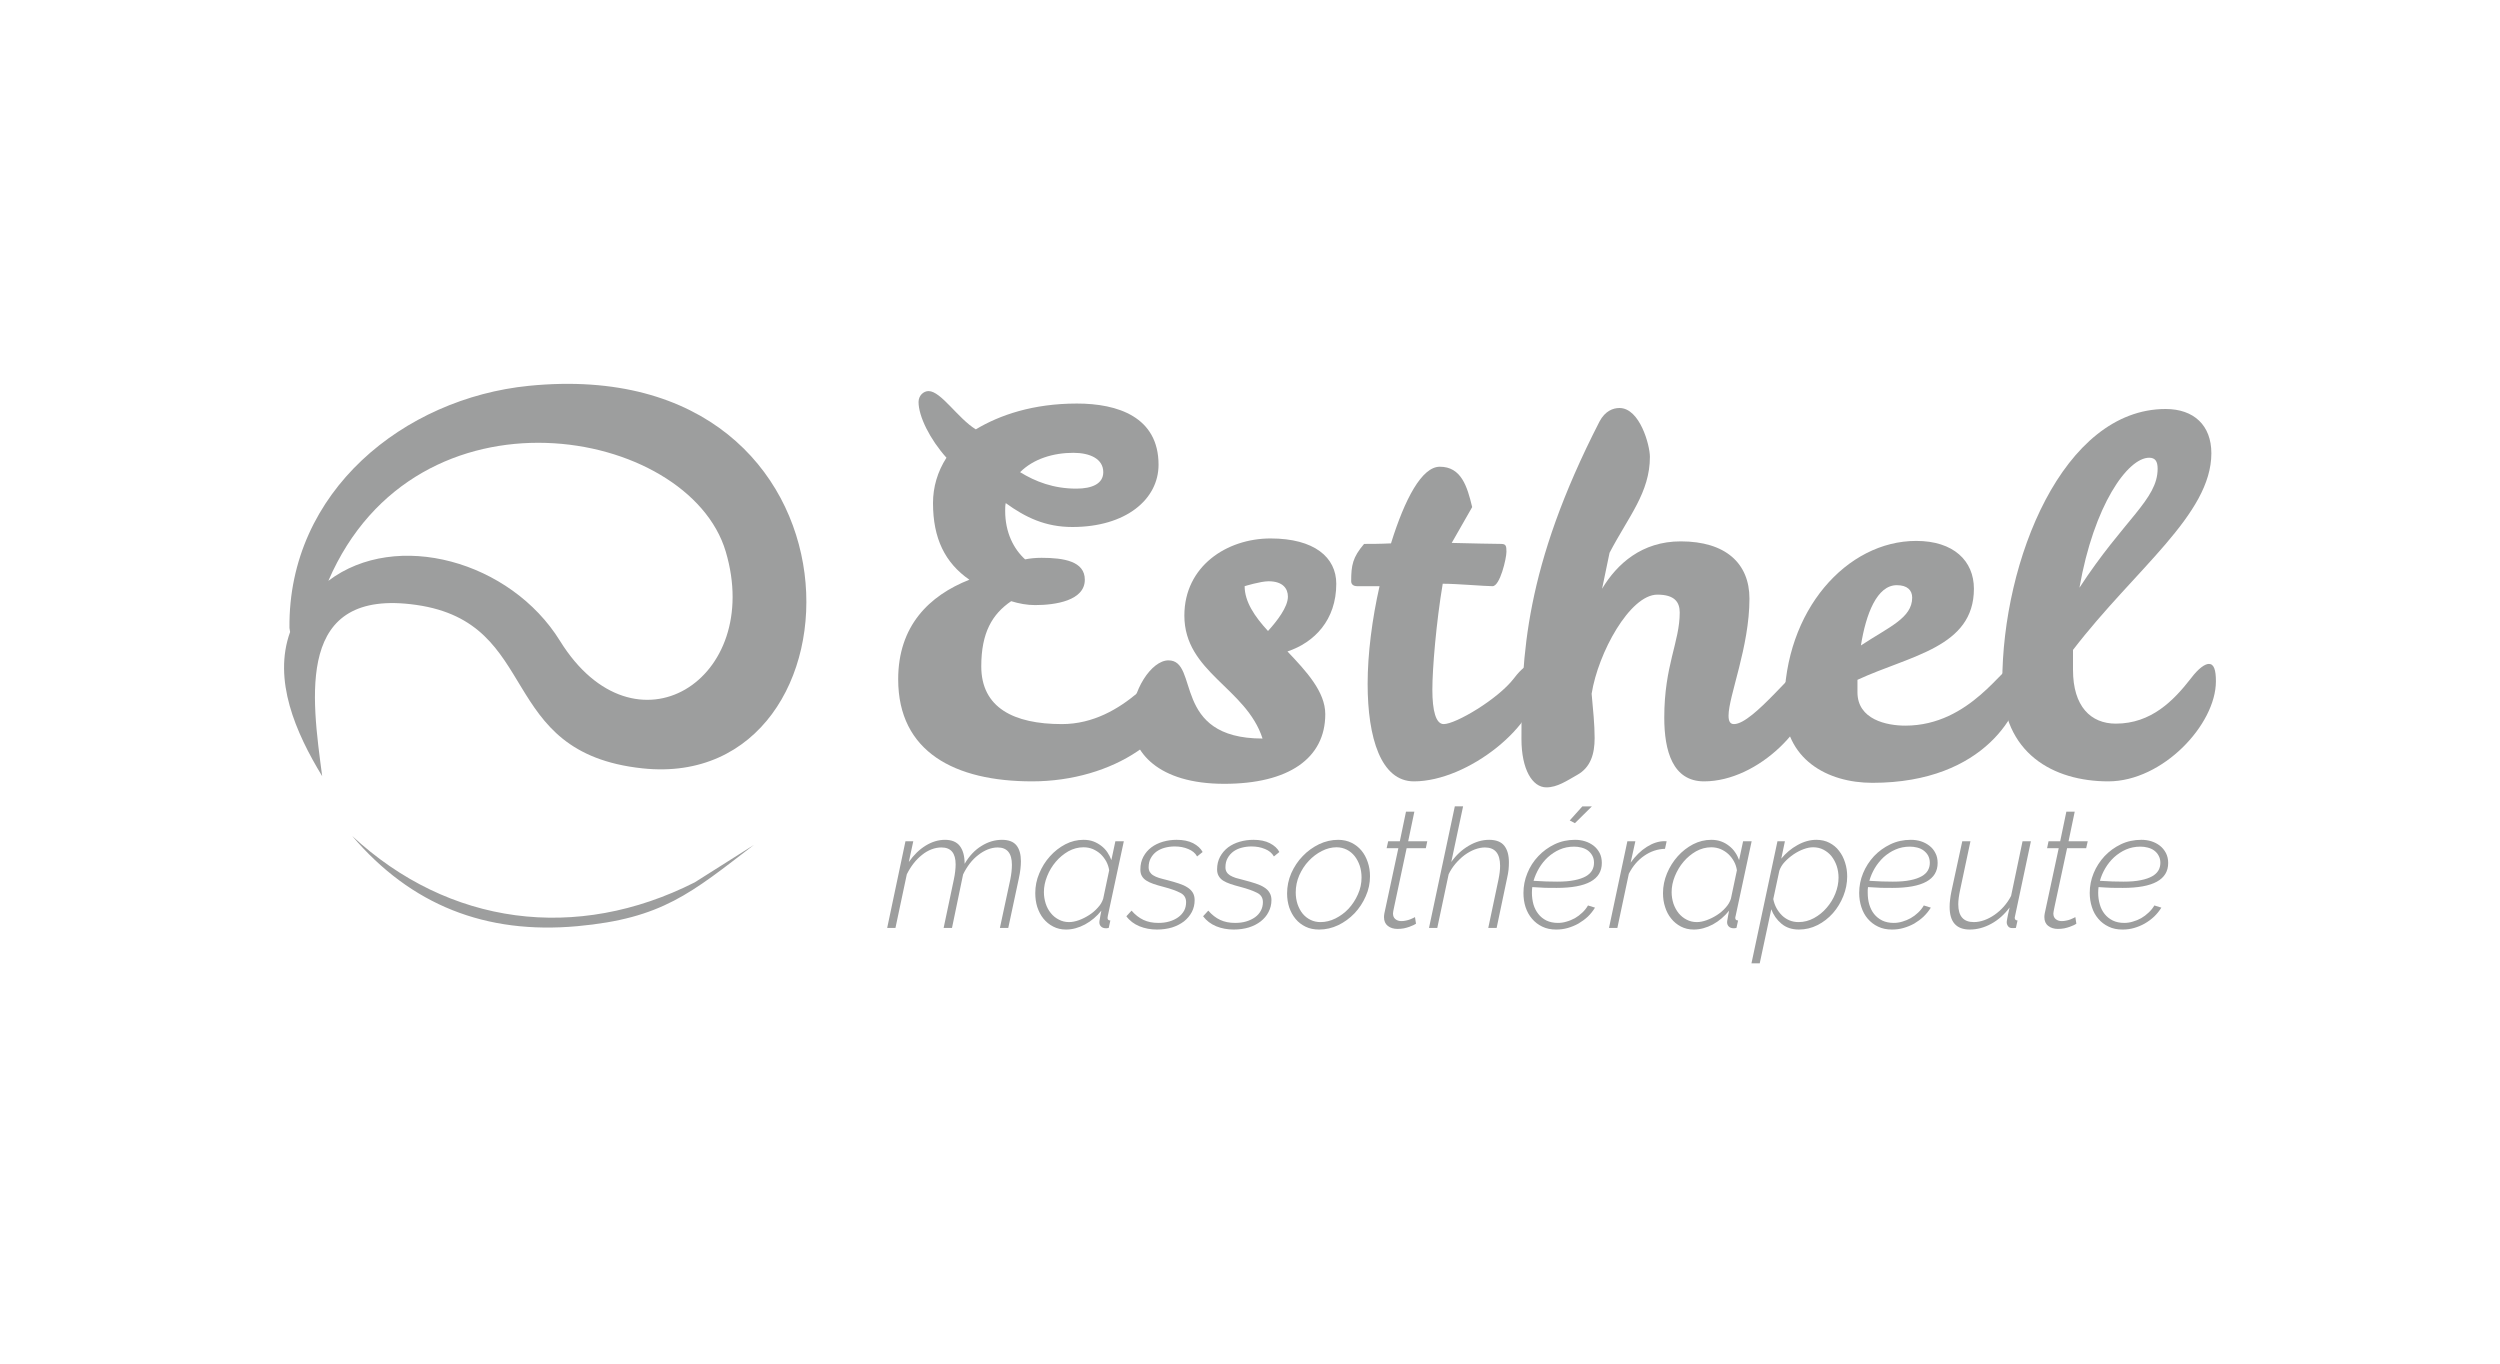
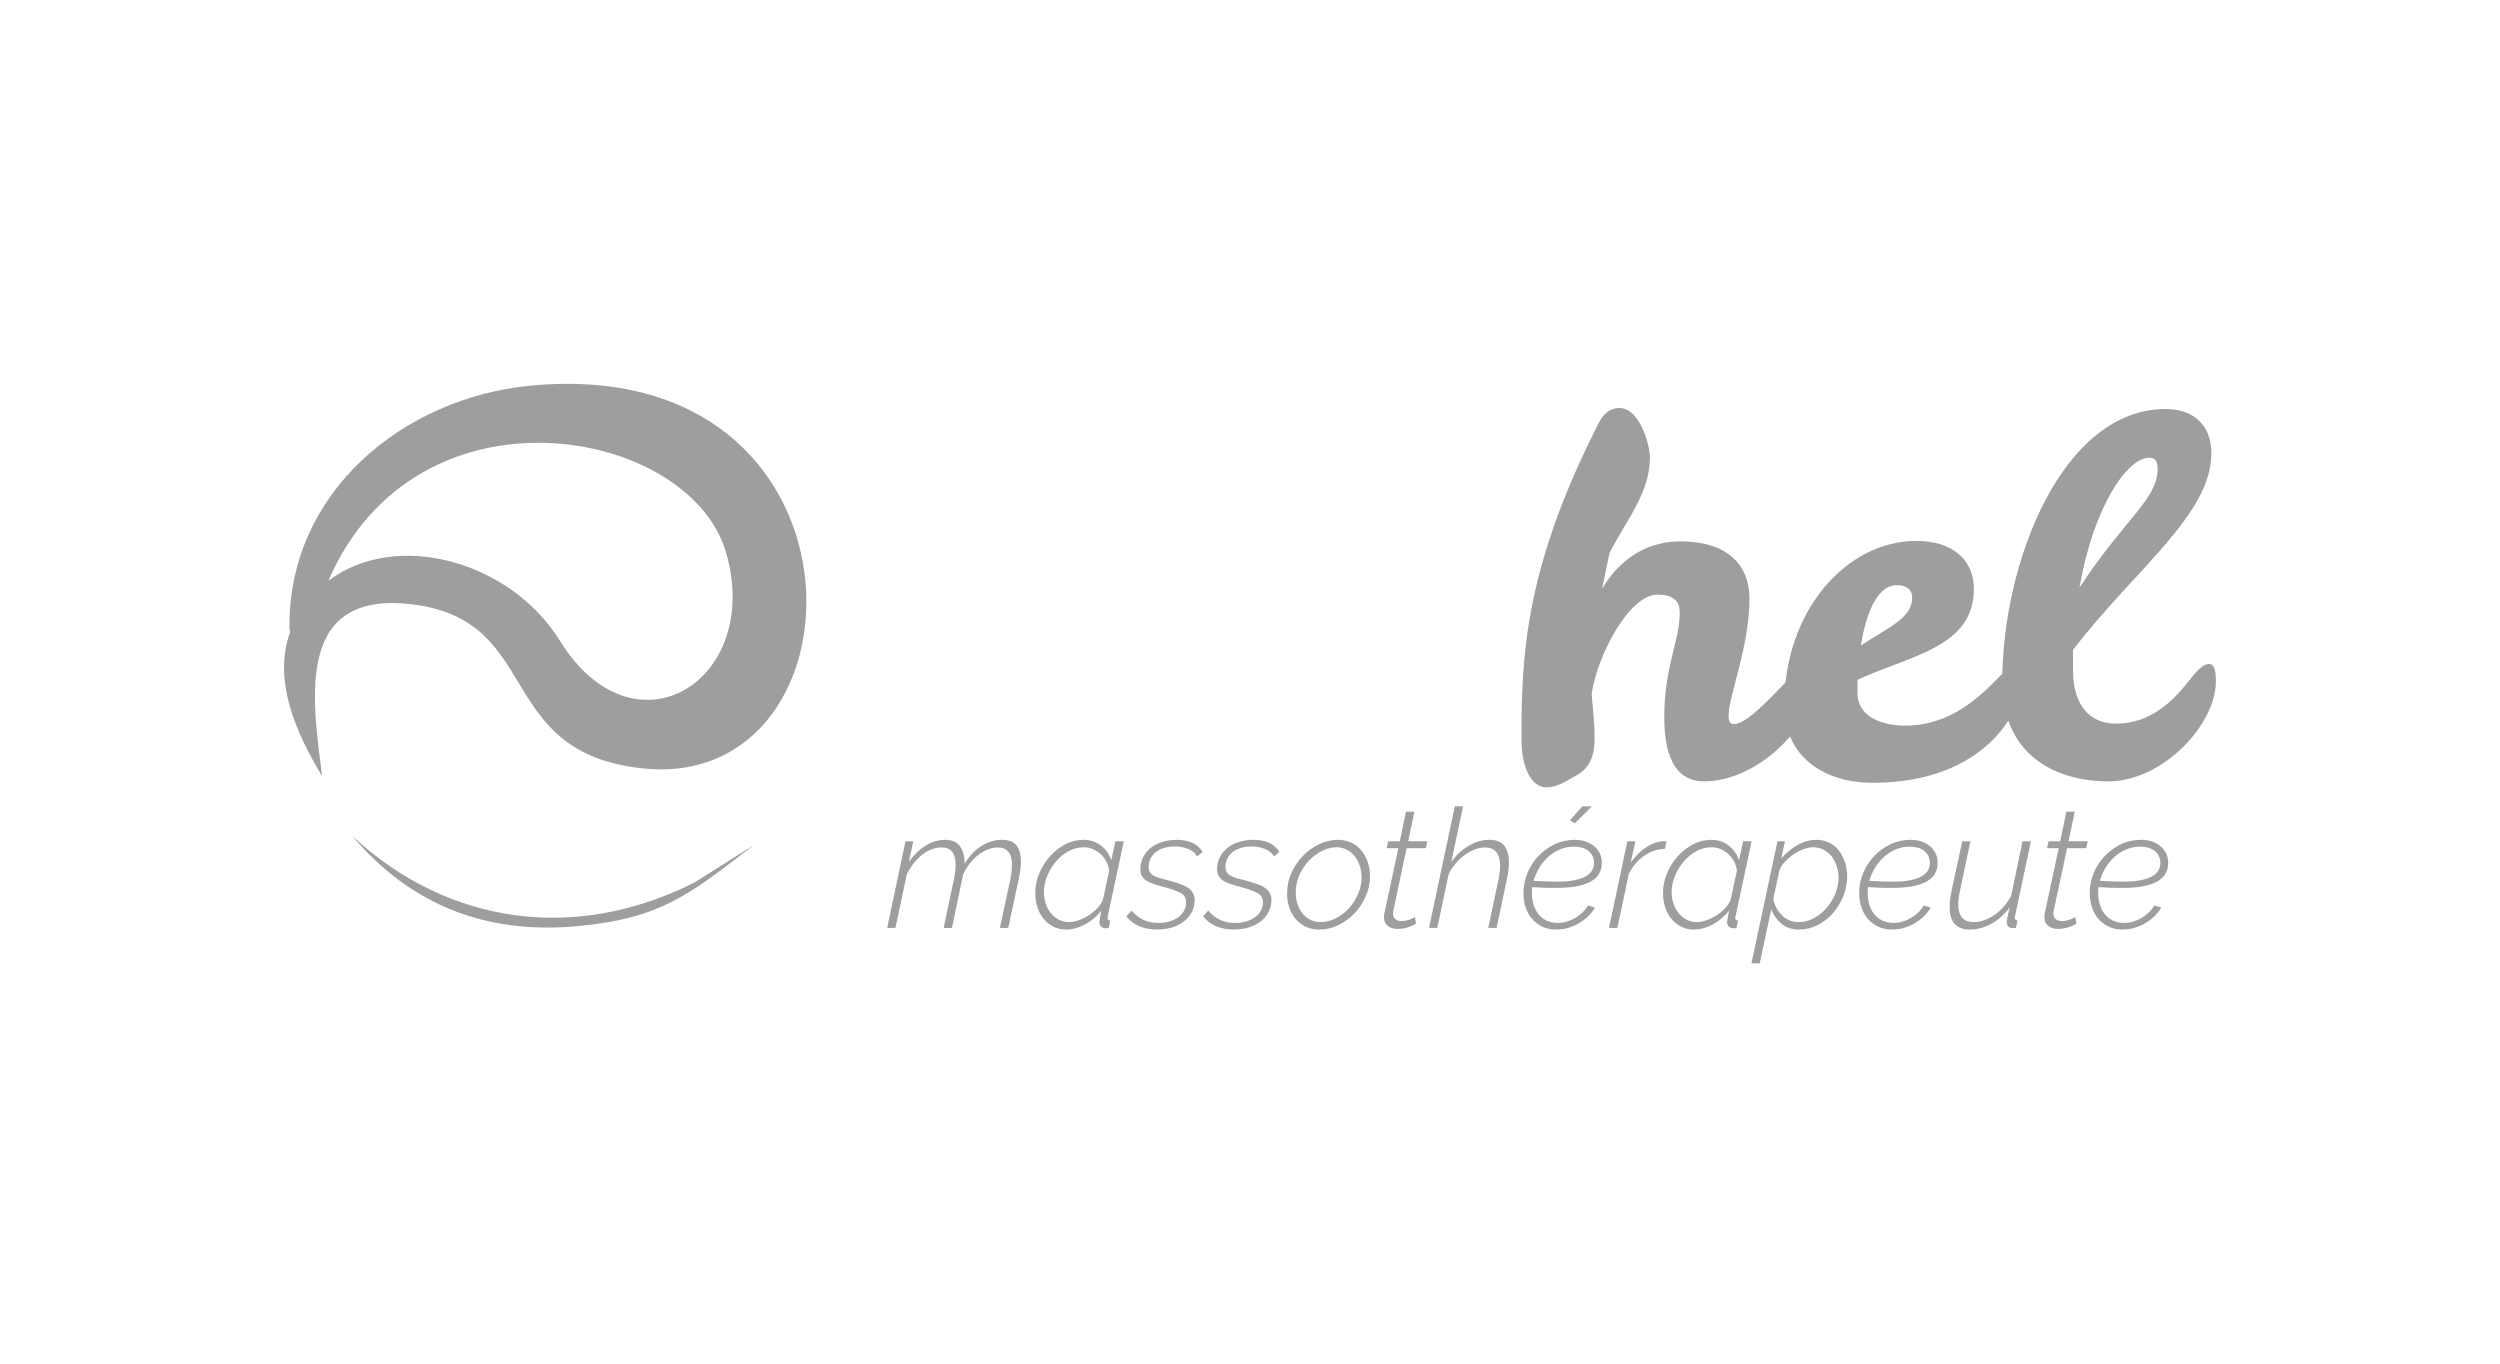
<svg xmlns="http://www.w3.org/2000/svg" xml:space="preserve" width="275px" height="150px" version="1.1" style="shape-rendering:geometricPrecision; text-rendering:geometricPrecision; image-rendering:optimizeQuality; fill-rule:evenodd; clip-rule:evenodd" viewBox="0 0 27500 15000">
  <defs>
    <style type="text/css">
   
    .fil0 {fill:none}
    .fil2 {fill:#9D9E9E}
    .fil1 {fill:#9D9E9E;fill-rule:nonzero}
   
  </style>
  </defs>
  <g id="Plan_x0020_1">
    <rect class="fil0" width="27500" height="15000" />
    <g id="_1111995424">
-       <path class="fil1" d="M11353 8595c892,0 1643,-509 1643,-1101 0,-126 -44,-208 -99,-208 -109,0 -520,679 -1216,679 -531,0 -887,-181 -887,-635 0,-372 121,-575 329,-717 87,27 175,43 263,43 224,0 547,-49 547,-279 0,-203 -230,-241 -476,-241 -66,0 -126,6 -181,17 -126,-115 -219,-296 -219,-532 0,-27 0,-60 6,-87 219,159 438,263 733,263 586,0 948,-302 948,-685 0,-526 -449,-673 -898,-673 -482,0 -849,126 -1112,284 -197,-120 -383,-421 -520,-421 -55,0 -110,49 -110,120 0,159 126,411 307,613 -99,154 -148,324 -148,499 0,389 132,657 400,843 -444,175 -783,509 -783,1095 0,800 624,1123 1473,1123zm454 -3614c181,0 329,65 329,213 0,126 -121,181 -296,181 -252,0 -449,-77 -619,-181 148,-148 367,-213 586,-213z" />
-       <path id="1" class="fil1" d="M14699 6421c0,-290 -241,-498 -723,-498 -482,0 -948,306 -948,848 0,625 680,794 860,1353 -1007,0 -690,-860 -1035,-860 -186,0 -405,329 -405,663 0,345 290,695 1019,695 706,0 1111,-279 1111,-766 0,-247 -208,-471 -416,-690 296,-99 537,-345 537,-745zm-1008 27c0,0 175,-54 263,-54 159,0 213,82 213,169 0,115 -120,269 -219,378 -147,-159 -257,-323 -257,-493z" />
-       <path id="2" class="fil1" d="M15005 5983c-126,148 -142,235 -142,411 0,32 22,54 66,54l246 0c-82,362 -131,745 -131,1074 0,596 147,1073 509,1073 597,0 1374,-624 1374,-1101 0,-126 -22,-191 -76,-191 -44,0 -115,49 -197,158 -176,230 -641,504 -773,504 -87,0 -125,-148 -125,-378 0,-235 43,-744 114,-1166 159,0 460,27 548,27 82,0 153,-306 153,-378 0,-65 -5,-87 -60,-87 -120,0 -290,-6 -542,-11l225 -394c-55,-230 -121,-444 -356,-444 -197,0 -384,351 -537,843 -120,6 -225,6 -296,6z" />
      <path id="3" class="fil1" d="M18745 8595c597,0 1211,-624 1211,-1101 0,-126 -22,-191 -77,-191 -104,0 -592,662 -805,662 -44,0 -60,-33 -60,-93 0,-214 230,-756 230,-1287 0,-389 -263,-630 -756,-630 -427,0 -701,247 -865,521l82 -395c208,-399 444,-662 444,-1056 0,-126 -110,-537 -335,-537 -71,0 -158,33 -219,148 -826,1610 -859,2584 -859,3493 0,334 120,532 274,532 120,0 224,-72 339,-137 148,-82 192,-230 192,-406 0,-142 -17,-317 -33,-487 71,-449 421,-1090 723,-1090 191,0 246,83 246,197 0,324 -170,581 -170,1156 0,367 93,701 438,701z" />
      <path id="4" class="fil1" d="M20958 7982c-203,0 -526,-66 -526,-367l0 -137c580,-269 1281,-356 1281,-1002 0,-307 -224,-526 -635,-526 -761,0 -1451,761 -1451,1807 0,597 476,854 969,854 1254,0 1649,-810 1649,-1117 0,-126 -22,-191 -77,-191 -126,0 -488,679 -1210,679zm-93 -1545c115,0 169,55 169,137 0,225 -257,323 -564,526 55,-345 176,-663 395,-663z" />
      <path id="5" class="fil1" d="M23192 8595c597,0 1183,-624 1183,-1101 0,-126 -22,-191 -77,-191 -44,0 -115,49 -197,158 -192,247 -438,499 -827,499 -274,0 -471,-187 -471,-592l0 -219c685,-892 1522,-1489 1522,-2163 0,-306 -191,-487 -503,-487 -1128,0 -1797,1665 -1797,3006 0,783 564,1090 1167,1090zm449 -3560c66,0 93,39 93,121 0,339 -367,553 -860,1309 159,-909 531,-1430 767,-1430z" />
      <path class="fil1" d="M9960 9254l86 0 -49 228c54,-77 115,-137 185,-180 70,-43 141,-64 213,-64 74,0 129,23 164,69 34,45 52,110 52,195 51,-87 113,-153 186,-197 72,-45 147,-67 224,-67 73,0 127,20 160,61 33,41 49,100 49,175 0,54 -7,116 -22,185l-117 548 -92 0 114 -531c12,-60 18,-114 18,-163 0,-127 -52,-191 -157,-191 -37,0 -73,8 -109,22 -37,15 -71,35 -104,61 -33,25 -64,56 -93,93 -28,37 -53,77 -74,121l-122 588 -92 0 112 -531c7,-33 12,-63 15,-91 3,-27 5,-53 5,-76 0,-125 -52,-187 -156,-187 -37,0 -73,7 -110,21 -36,14 -71,34 -104,61 -33,26 -64,57 -92,93 -28,36 -53,76 -75,120l-125 590 -91 0 201 -953z" />
      <path id="1" class="fil1" d="M11727 10225c-53,0 -100,-11 -142,-33 -43,-22 -78,-51 -108,-88 -29,-36 -51,-79 -67,-127 -15,-48 -22,-99 -22,-153 0,-74 14,-147 44,-217 29,-70 68,-133 118,-188 49,-55 106,-99 169,-132 64,-33 130,-49 200,-49 40,0 77,6 109,18 32,12 61,29 87,49 26,20 48,43 66,70 18,27 33,56 44,86l44 -207 93 0 -176 821c-2,10 -3,17 -3,22 0,19 10,28 31,28l-18 82c-7,1 -12,2 -16,3 -4,0 -8,1 -12,1 -24,0 -43,-6 -56,-19 -13,-12 -19,-28 -19,-47 0,-4 0,-8 1,-14 0,-5 2,-13 4,-22 1,-9 4,-21 6,-36 2,-14 6,-33 11,-56 -50,63 -110,114 -180,152 -69,37 -139,56 -208,56zm33 -82c32,0 69,-7 108,-21 39,-14 76,-33 112,-56 36,-23 68,-50 96,-82 29,-31 48,-63 59,-98l66 -313c-5,-34 -16,-66 -32,-97 -17,-30 -37,-57 -62,-81 -25,-23 -54,-41 -85,-55 -32,-13 -66,-20 -103,-20 -59,0 -114,15 -167,44 -52,30 -98,68 -138,115 -40,47 -72,100 -95,158 -24,59 -36,118 -36,176 0,44 7,86 20,127 13,40 32,75 57,105 24,30 54,54 88,71 34,18 71,27 112,27z" />
      <path id="2" class="fil1" d="M12727 10225c-70,0 -134,-12 -193,-36 -60,-25 -108,-61 -144,-110l57 -62c40,46 84,80 131,102 47,22 101,33 164,33 44,0 84,-5 121,-16 38,-11 70,-27 97,-46 28,-20 49,-44 65,-72 15,-28 22,-59 22,-95 0,-46 -21,-81 -64,-102 -42,-22 -103,-44 -183,-65 -43,-11 -80,-22 -112,-33 -31,-11 -58,-23 -79,-37 -22,-14 -38,-31 -49,-51 -11,-19 -16,-43 -16,-71 0,-53 11,-99 33,-140 22,-41 51,-75 88,-103 36,-27 79,-48 127,-62 48,-14 99,-21 151,-21 71,0 131,12 181,37 49,26 84,58 105,97l-61 49c-20,-37 -53,-64 -98,-82 -44,-19 -94,-28 -149,-28 -38,0 -74,5 -108,14 -34,9 -64,23 -91,42 -26,19 -47,43 -63,72 -16,28 -24,62 -24,101 0,21 5,38 13,52 9,14 21,27 38,37 16,10 37,20 63,28 25,7 55,16 90,24 47,12 90,25 127,37 37,12 69,26 95,43 26,16 46,36 60,59 13,22 20,49 20,81 0,48 -10,91 -31,131 -21,40 -50,74 -86,103 -37,28 -81,51 -131,67 -51,15 -106,23 -166,23z" />
      <path id="3" class="fil1" d="M13571 10225c-69,0 -134,-12 -193,-36 -59,-25 -107,-61 -144,-110l57 -62c40,46 84,80 131,102 47,22 102,33 164,33 44,0 85,-5 122,-16 37,-11 70,-27 97,-46 28,-20 49,-44 64,-72 15,-28 23,-59 23,-95 0,-46 -21,-81 -64,-102 -43,-22 -104,-44 -183,-65 -43,-11 -80,-22 -112,-33 -32,-11 -58,-23 -80,-37 -21,-14 -37,-31 -48,-51 -11,-19 -17,-43 -17,-71 0,-53 11,-99 33,-140 22,-41 52,-75 88,-103 37,-27 79,-48 128,-62 48,-14 98,-21 151,-21 71,0 131,12 180,37 50,26 85,58 105,97l-60 49c-21,-37 -53,-64 -98,-82 -45,-19 -94,-28 -149,-28 -38,0 -74,5 -108,14 -35,9 -65,23 -91,42 -26,19 -47,43 -63,72 -16,28 -24,62 -24,101 0,21 4,38 13,52 8,14 21,27 37,37 17,10 38,20 63,28 26,7 56,16 90,24 48,12 90,25 128,37 37,12 69,26 95,43 26,16 46,36 59,59 14,22 21,49 21,81 0,48 -11,91 -32,131 -20,40 -49,74 -86,103 -36,28 -80,51 -131,67 -50,15 -106,23 -166,23z" />
      <path id="4" class="fil1" d="M14510 10225c-55,0 -105,-10 -148,-31 -43,-21 -80,-49 -110,-85 -30,-36 -53,-78 -70,-126 -16,-49 -24,-100 -24,-155 0,-77 15,-151 46,-223 32,-71 73,-134 126,-188 52,-55 113,-98 180,-131 68,-32 138,-48 210,-48 54,0 103,11 146,32 43,21 80,50 110,86 30,36 53,79 69,127 17,49 25,101 25,156 0,76 -15,149 -47,220 -31,71 -72,133 -124,188 -52,54 -112,98 -179,130 -67,32 -137,48 -210,48zm16 -82c55,0 110,-13 164,-40 54,-27 103,-63 145,-108 42,-46 76,-98 102,-157 27,-59 40,-121 40,-186 0,-46 -7,-90 -20,-130 -14,-40 -33,-76 -56,-105 -24,-30 -53,-54 -87,-71 -35,-17 -72,-26 -112,-26 -55,0 -109,14 -162,41 -53,27 -101,63 -144,109 -43,45 -77,98 -104,158 -26,60 -39,123 -39,189 0,46 7,89 20,129 14,40 32,74 56,104 24,29 53,52 86,68 34,17 71,25 111,25z" />
      <path id="5" class="fil1" d="M15372 10218c-42,0 -78,-11 -106,-33 -28,-22 -42,-54 -42,-97 0,-6 0,-13 1,-19 1,-7 1,-14 3,-21l154 -718 -129 0 17 -76 128 0 68 -326 92 0 -68 326 210 0 -16 76 -211 0 -137 644c-9,40 -13,64 -13,74 0,28 9,49 27,63 17,14 39,21 65,21 18,0 35,-2 52,-6 16,-3 31,-8 45,-13 13,-6 24,-11 34,-15 9,-4 15,-8 19,-10l11 73c-5,4 -14,9 -27,15 -13,6 -28,12 -46,19 -19,7 -39,12 -61,17 -22,4 -45,6 -70,6z" />
      <path id="6" class="fil1" d="M16003 8870l91 0 -130 612c53,-75 116,-134 191,-178 74,-44 149,-66 225,-66 77,0 133,22 167,65 34,43 51,104 51,182 0,26 -1,53 -4,83 -3,29 -9,60 -16,91l-115 548 -92 0 112 -531c12,-58 18,-108 18,-152 0,-135 -56,-202 -167,-202 -36,0 -74,8 -112,22 -39,15 -76,36 -112,62 -36,27 -69,59 -100,95 -30,36 -56,75 -75,116l-125 590 -91 0 284 -1337z" />
      <path id="7" class="fil1" d="M17324 9055l-57 -30 139 -155 105 0 -187 185zm-206 1170c-57,0 -108,-10 -153,-32 -44,-21 -82,-50 -113,-87 -31,-36 -55,-79 -71,-128 -16,-49 -23,-101 -23,-156 0,-74 14,-147 43,-217 28,-70 68,-132 120,-187 51,-54 111,-98 180,-131 69,-33 144,-49 224,-49 38,0 75,5 110,16 36,11 67,28 95,49 27,21 49,48 66,80 16,31 24,68 24,110 0,183 -166,274 -498,274 -39,0 -80,0 -124,-1 -43,-2 -91,-4 -143,-8 -2,10 -3,20 -3,31 -1,11 -1,22 -1,32 0,45 6,87 17,128 12,40 30,75 54,105 23,30 53,54 89,72 36,17 78,26 126,26 30,0 62,-4 94,-14 33,-9 63,-22 93,-38 29,-17 56,-37 81,-61 25,-23 46,-50 63,-79l77 24c-22,36 -48,69 -79,99 -31,29 -66,54 -103,76 -37,21 -77,37 -118,49 -42,12 -84,17 -127,17zm197 -912c-58,0 -111,11 -159,32 -48,21 -91,50 -129,84 -38,35 -70,75 -97,120 -27,46 -47,92 -61,140 52,3 98,6 139,7 41,1 81,2 120,2 75,0 139,-5 191,-16 52,-10 94,-25 126,-43 31,-18 54,-40 68,-65 14,-25 21,-53 21,-83 0,-31 -6,-57 -19,-80 -13,-23 -29,-41 -49,-56 -21,-15 -44,-25 -71,-32 -27,-7 -54,-10 -80,-10z" />
      <path id="8" class="fil1" d="M17901 9254l88 0 -52 235c52,-73 111,-131 177,-173 67,-42 131,-63 194,-63 12,0 20,0 25,1l-18 83c-82,2 -158,28 -228,76 -70,48 -127,114 -170,199l-126 595 -92 0 202 -953z" />
      <path id="9" class="fil1" d="M18632 10225c-53,0 -100,-11 -142,-33 -42,-22 -78,-51 -107,-88 -30,-36 -52,-79 -67,-127 -16,-48 -23,-99 -23,-153 0,-74 15,-147 44,-217 29,-70 69,-133 118,-188 49,-55 106,-99 169,-132 64,-33 131,-49 200,-49 40,0 77,6 109,18 33,12 62,29 87,49 26,20 48,43 66,70 19,27 33,56 44,86l44 -207 94 0 -176 821c-3,10 -4,17 -4,22 0,19 10,28 31,28l-18 82c-6,1 -11,2 -16,3 -4,0 -8,1 -12,1 -24,0 -43,-6 -56,-19 -12,-12 -19,-28 -19,-47 0,-4 1,-8 1,-14 1,-5 2,-13 4,-22 2,-9 4,-21 6,-36 3,-14 6,-33 11,-56 -50,63 -110,114 -179,152 -70,37 -140,56 -209,56zm33 -82c33,0 69,-7 108,-21 39,-14 77,-33 113,-56 36,-23 68,-50 96,-82 28,-31 47,-63 58,-98l66 -313c-5,-34 -15,-66 -32,-97 -16,-30 -37,-57 -62,-81 -25,-23 -53,-41 -85,-55 -32,-13 -66,-20 -103,-20 -58,0 -114,15 -167,44 -52,30 -98,68 -138,115 -40,47 -71,100 -95,158 -24,59 -36,118 -36,176 0,44 7,86 20,127 14,40 33,75 57,105 25,30 54,54 88,71 34,18 71,27 112,27z" />
      <path id="10" class="fil1" d="M19552 9254l82 0 -40 191c50,-61 109,-111 178,-149 69,-39 139,-58 208,-58 54,0 102,11 144,33 42,22 78,51 106,89 29,37 51,80 66,129 16,49 23,99 23,152 0,73 -14,145 -42,215 -28,70 -66,133 -114,188 -49,55 -105,99 -170,132 -65,33 -133,49 -205,49 -77,0 -141,-21 -193,-65 -51,-43 -88,-96 -111,-158l-127 595 -91 0 286 -1343zm232 889c60,0 117,-15 170,-44 53,-29 100,-67 140,-114 40,-46 72,-98 95,-156 23,-58 35,-117 35,-175 0,-45 -7,-88 -20,-128 -14,-41 -33,-76 -57,-107 -24,-30 -54,-54 -88,-72 -34,-18 -73,-27 -115,-27 -32,0 -67,7 -105,21 -38,14 -74,33 -110,57 -35,24 -67,51 -96,82 -29,30 -48,63 -60,97l-67 313c7,36 19,69 35,99 17,31 37,57 61,81 24,23 51,41 82,54 31,13 65,19 100,19z" />
      <path id="11" class="fil1" d="M20812 10225c-57,0 -108,-10 -153,-32 -45,-21 -82,-50 -114,-87 -31,-36 -54,-79 -70,-128 -16,-49 -24,-101 -24,-156 0,-74 14,-147 43,-217 29,-70 69,-132 120,-187 51,-54 112,-98 181,-131 69,-33 143,-49 224,-49 38,0 75,5 110,16 35,11 67,28 94,49 28,21 50,48 66,80 17,31 25,68 25,110 0,183 -166,274 -498,274 -39,0 -81,0 -124,-1 -43,-2 -91,-4 -144,-8 -1,10 -2,20 -3,31 0,11 0,22 0,32 0,45 5,87 17,128 12,40 29,75 53,105 24,30 54,54 90,72 36,17 78,26 125,26 31,0 62,-4 95,-14 32,-9 63,-22 92,-38 30,-17 57,-37 82,-61 25,-23 46,-50 63,-79l77 24c-22,36 -49,69 -80,99 -31,29 -65,54 -102,76 -38,21 -77,37 -119,49 -41,12 -83,17 -126,17zm196 -912c-57,0 -110,11 -158,32 -49,21 -92,50 -130,84 -37,35 -70,75 -97,120 -27,46 -47,92 -60,140 51,3 97,6 138,7 41,1 81,2 120,2 76,0 140,-5 192,-16 52,-10 93,-25 125,-43 32,-18 55,-40 69,-65 14,-25 21,-53 21,-83 0,-31 -7,-57 -19,-80 -13,-23 -30,-41 -50,-56 -20,-15 -43,-25 -70,-32 -27,-7 -54,-10 -81,-10z" />
      <path id="12" class="fil1" d="M21668 10225c-148,0 -222,-83 -222,-249 0,-24 1,-51 5,-79 3,-29 8,-60 15,-93l119 -550 90 0 -114 537c-13,61 -20,113 -20,156 0,131 57,196 171,196 37,0 76,-7 115,-21 39,-14 77,-34 113,-59 36,-25 70,-55 101,-90 32,-36 59,-75 81,-118l126 -601 92 0 -169 797c-2,10 -4,19 -6,28 -2,8 -3,14 -3,16 0,20 11,30 31,30l-18 82c-8,1 -16,2 -22,2 -6,0 -12,0 -18,0 -20,0 -35,-6 -45,-19 -10,-13 -16,-28 -16,-45 0,-4 1,-8 1,-13 1,-5 2,-13 4,-24 2,-11 5,-26 9,-47 4,-20 10,-46 18,-79 -57,77 -124,137 -201,179 -78,43 -157,64 -237,64z" />
      <path id="13" class="fil1" d="M22637 10218c-43,0 -78,-11 -106,-33 -29,-22 -43,-54 -43,-97 0,-6 1,-13 1,-19 1,-7 2,-14 3,-21l154 -718 -128 0 16 -76 128 0 68 -326 92 0 -68 326 211 0 -17 76 -210 0 -138 644c-8,40 -13,64 -13,74 0,28 9,49 27,63 18,14 39,21 65,21 18,0 36,-2 52,-6 17,-3 32,-8 45,-13 14,-6 25,-11 34,-15 9,-4 16,-8 19,-10l11 73c-5,4 -14,9 -26,15 -13,6 -29,12 -47,19 -18,7 -39,12 -61,17 -22,4 -45,6 -69,6z" />
      <path id="14" class="fil1" d="M23348 10225c-58,0 -109,-10 -153,-32 -45,-21 -83,-50 -114,-87 -31,-36 -55,-79 -70,-128 -16,-49 -24,-101 -24,-156 0,-74 14,-147 43,-217 29,-70 69,-132 120,-187 51,-54 111,-98 180,-131 69,-33 144,-49 225,-49 38,0 74,5 110,16 35,11 67,28 94,49 27,21 49,48 66,80 16,31 25,68 25,110 0,183 -166,274 -499,274 -39,0 -80,0 -123,-1 -44,-2 -92,-4 -144,-8 -1,10 -2,20 -3,31 0,11 -1,22 -1,32 0,45 6,87 18,128 11,40 29,75 53,105 24,30 54,54 90,72 36,17 77,26 125,26 31,0 62,-4 94,-14 33,-9 64,-22 93,-38 29,-17 56,-37 81,-61 25,-23 47,-50 64,-79l77 24c-22,36 -49,69 -80,99 -31,29 -65,54 -103,76 -37,21 -76,37 -118,49 -41,12 -84,17 -126,17zm196 -912c-58,0 -110,11 -159,32 -48,21 -91,50 -129,84 -38,35 -70,75 -97,120 -27,46 -47,92 -60,140 51,3 97,6 138,7 41,1 81,2 120,2 76,0 139,-5 191,-16 52,-10 94,-25 126,-43 32,-18 54,-40 69,-65 14,-25 21,-53 21,-83 0,-31 -7,-57 -20,-80 -12,-23 -29,-41 -49,-56 -20,-15 -44,-25 -71,-32 -27,-7 -53,-10 -80,-10z" />
      <g>
        <path class="fil2" d="M3544 8538c-294,-483 -543,-1058 -353,-1586l-7 -45c-15,-1503 1261,-2526 2634,-2663 3871,-385 3797,4479 1250,4208 -1624,-173 -1097,-1599 -2489,-1798 -1334,-191 -1150,1009 -1035,1884zm68 -2149c748,-567 2005,-217 2548,661 822,1325 2242,428 1823,-983 -408,-1372 -3403,-1922 -4371,322z" />
      </g>
      <path class="fil0" d="M3544 8538c-1116,-2622 1787,-2559 2327,-1354 539,1204 2436,1354 2583,-526 219,-2826 -5478,-3086 -5153,974" />
      <g>
        <path class="fil2" d="M3874 9196c1064,986 2468,1168 3768,510l651 -412c-691,530 -1009,809 -1943,894 -1010,92 -1830,-233 -2476,-992z" />
      </g>
      <path class="fil0" d="M3874 9196c652,907 2777,1526 4419,98" />
    </g>
  </g>
</svg>